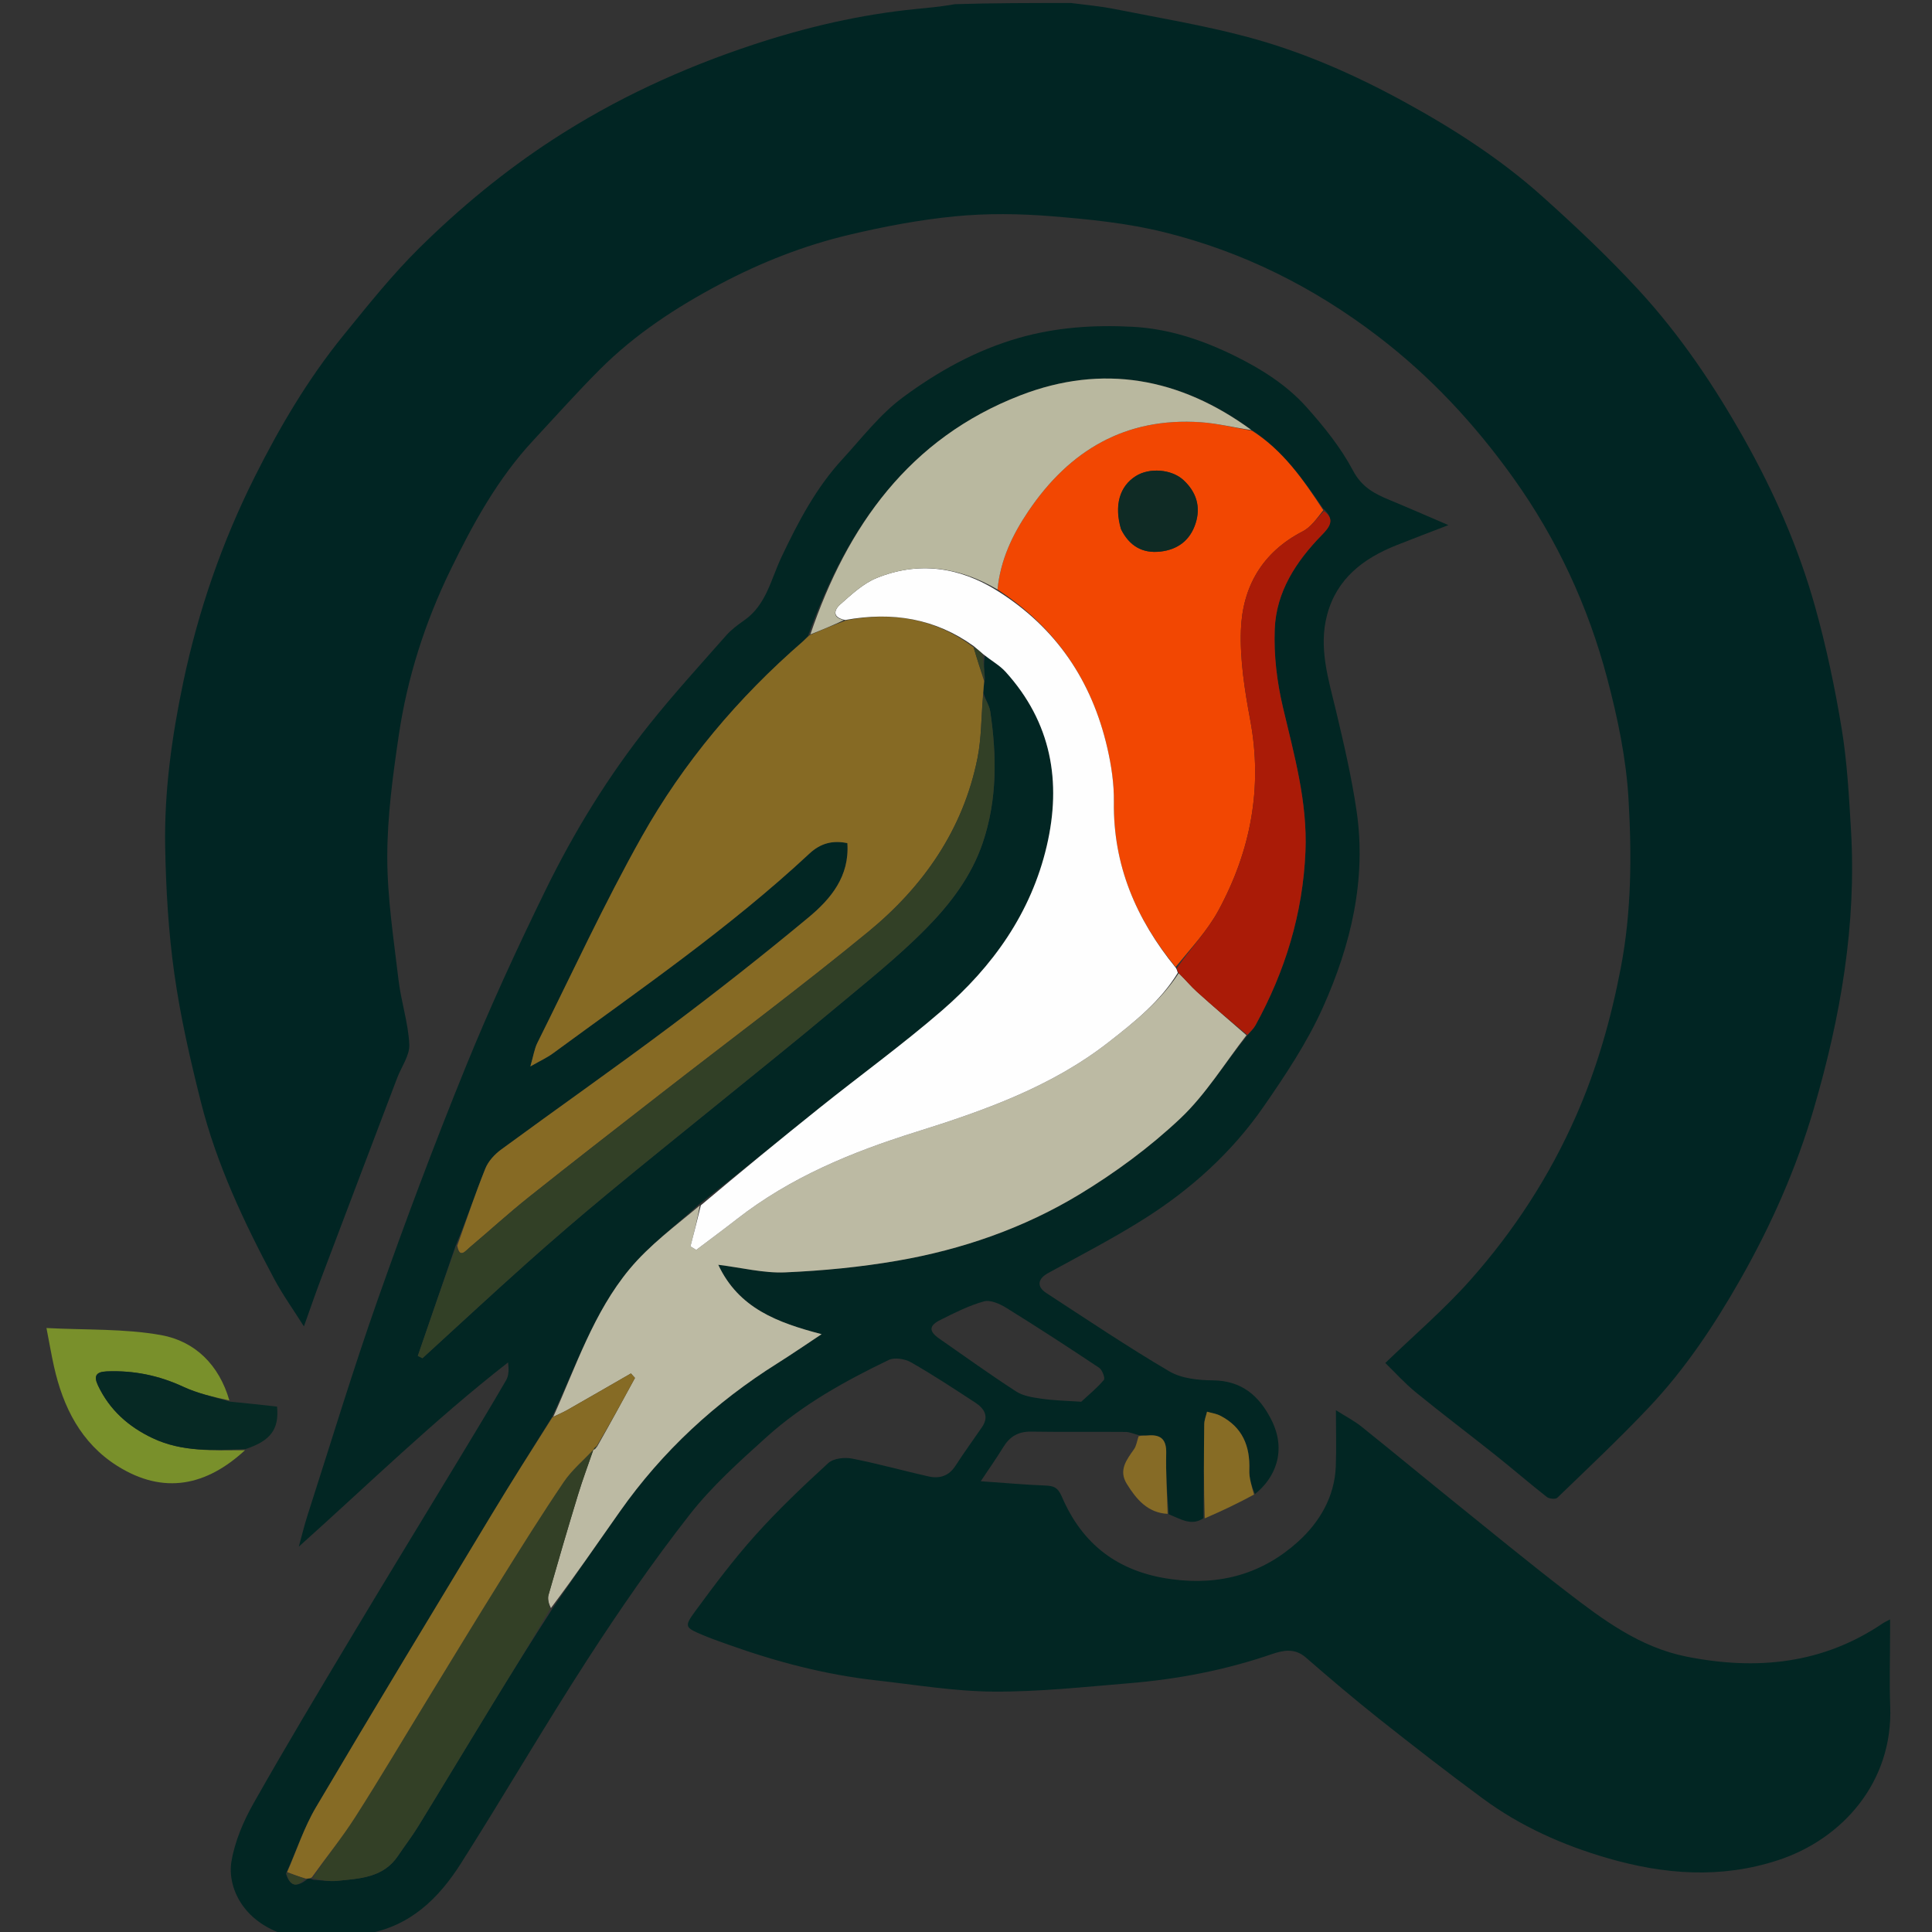
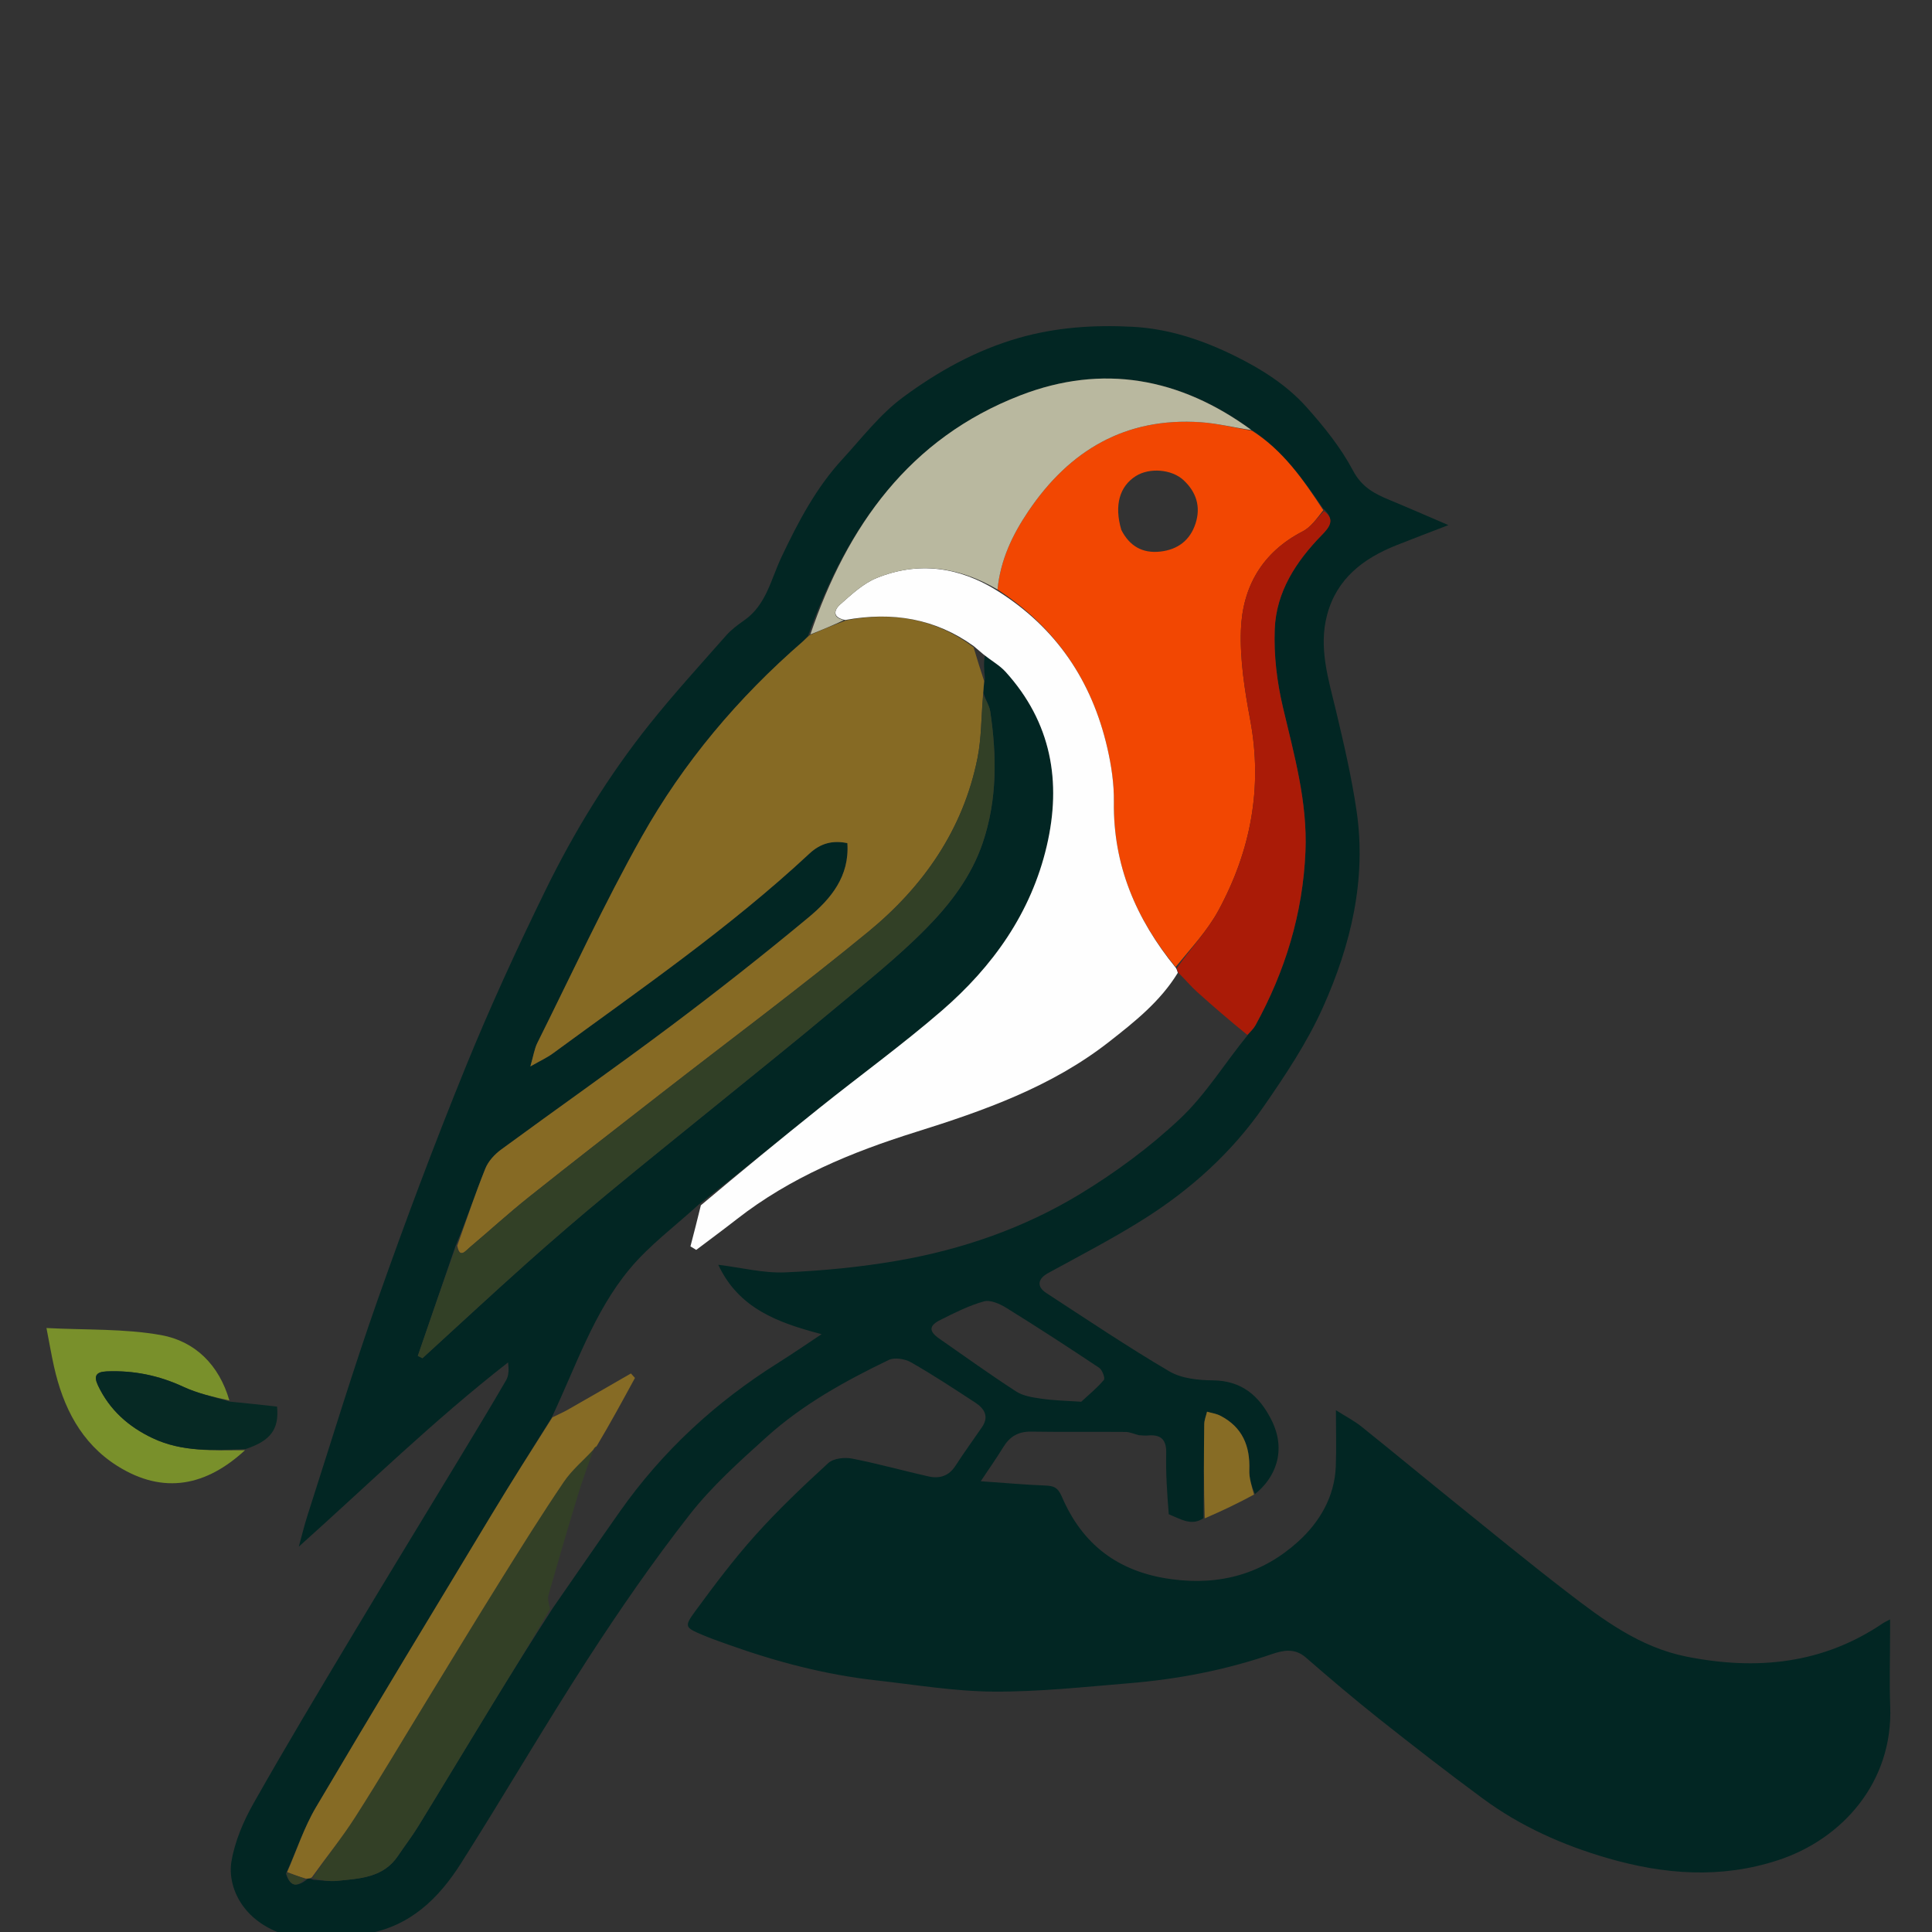
<svg xmlns="http://www.w3.org/2000/svg" version="1.1" id="Layer_1" x="0px" y="0px" width="100%" viewBox="0 0 645 645" enable-background="new 0 0 645 645" xml:space="preserve">
  <rect x="0" y="0" width="645" height="645" fill="#333333" stroke="none" />
-   <path fill="#012523" opacity="1" stroke="none" d=" M357.531,1   C362.747,1.666 367.538,2.104 372.231,3.039   C386.997,5.981 401.9,8.456 416.425,12.331   C434.744,17.218 452.097,24.851 468.761,33.962   C485.196,42.948 500.925,53.048 514.881,65.553   C525.964,75.483 536.844,85.736 546.926,96.665   C560.867,111.778 572.323,128.788 582.412,146.754   C592.361,164.468 600.479,182.954 605.944,202.458   C609.69,215.826 612.576,229.497 614.836,243.199   C616.671,254.33 617.277,265.693 617.948,276.981   C619.837,308.757 614.473,339.574 605.589,369.978   C599.697,390.145 591.262,409.147 580.91,427.325   C572.229,442.569 562.498,457.173 550.409,469.944   C540.59,480.317 530.171,490.124 519.887,500.046   C519.309,500.604 517.186,500.384 516.387,499.756   C510.602,495.212 505.035,490.394 499.281,485.81   C490.467,478.789 481.464,472.003 472.735,464.879   C468.97,461.807 465.689,458.141 462.485,455.034   C472.051,445.791 482.12,437.195 490.829,427.391   C505.393,410.996 517.299,392.72 526.175,372.522   C533.176,356.593 537.857,340.081 541.124,323.005   C544.702,304.302 544.769,285.436 543.682,266.698   C542.899,253.186 540.043,239.615 536.568,226.478   C530.195,202.384 519.806,179.96 505.235,159.584   C492.432,141.681 477.721,125.799 460.106,112.328   C438.516,95.816 414.807,83.987 388.616,77.511   C376.349,74.478 363.553,73.194 350.912,72.176   C340.296,71.321 329.478,71.19 318.893,72.215   C306.971,73.37 295.081,75.636 283.412,78.406   C268.45,81.958 254.164,87.561 240.502,94.786   C225.816,102.553 212.038,111.554 200.275,123.324   C192.603,131.001 185.38,139.125 177.984,147.076   C166.177,159.771 157.936,174.789 150.43,190.202   C141.888,207.742 135.965,226.237 133.124,245.527   C131.146,258.956 129.291,272.556 129.291,286.079   C129.292,299.775 131.437,313.494 133.046,327.155   C133.897,334.374 136.292,341.458 136.646,348.669   C136.826,352.336 134.012,356.142 132.586,359.898   C124.056,382.365 115.521,404.831 107.025,427.312   C105.214,432.103 103.561,436.955 101.461,442.827   C97.816,437.043 94.318,432.173 91.52,426.93   C81.444,408.052 72.316,388.703 67.065,367.875   C63.507,353.762 60.241,339.494 58.208,325.103   C56.234,311.135 55.409,296.932 55.146,282.813   C54.801,264.265 57.371,245.864 61.179,227.749   C66.181,203.954 74.087,181.059 84.992,159.286   C93.357,142.584 102.825,126.507 114.637,111.983   C122.779,101.972 130.864,91.796 140.023,82.756   C153.63,69.323 168.349,57.167 184.495,46.643   C205.426,33.002 227.796,22.737 251.401,14.93   C269.144,9.062 287.261,4.832 305.894,2.998   C310.142,2.58 314.392,2.191 318.821,1.394   C331.688,1 344.375,1 357.531,1  z" />
  <path fill="#022623" opacity="1" stroke="none" d=" M401.783,506.832   C397.848,509.574 394.258,507.189 390.194,505.529   C389.621,498.377 389.181,491.77 389.34,485.177   C389.452,480.517 387.526,478.844 383.15,479.243   C382.172,479.332 381.173,479.18 380.183,479.139   C378.7,478.76 377.219,478.066 375.732,478.052   C365.235,477.957 354.736,478.116 344.241,477.946   C339.974,477.877 337.115,479.577 334.952,483.12   C332.748,486.73 330.295,490.189 327.417,494.518   C335.708,495.092 342.245,495.676 348.795,495.938   C351.635,496.052 353.108,496.41 354.501,499.662   C361.352,515.658 373.293,524.796 391.047,527.211   C407.436,529.439 421.575,525.364 433.427,514.624   C440.519,508.197 445.563,499.735 445.956,489.548   C446.188,483.554 445.998,477.545 445.998,470.796   C449.162,472.804 452.043,474.286 454.524,476.27   C464.729,484.429 474.778,492.782 484.948,500.985   C497.57,511.168 510.109,521.462 522.954,531.357   C535.143,540.747 547.474,549.984 563.16,553.087   C586.506,557.706 608.612,555.55 628.771,541.82   C629.165,541.552 629.616,541.369 631.001,540.642   C631.001,542.71 631.001,544.222 631.001,545.733   C631.001,553.731 630.744,561.739 631.049,569.725   C632.007,594.819 615.217,613.959 593.578,621.037   C574.498,627.277 555.639,625.829 536.743,620.357   C521.716,616.007 507.599,609.706 494.996,600.413   C483.289,591.779 471.788,582.856 460.39,573.816   C452.056,567.207 443.949,560.301 435.913,553.328   C432.2,550.107 428.308,550.96 424.49,552.272   C409.045,557.581 393.137,560.617 376.921,561.954   C361.838,563.199 346.712,564.849 331.616,564.745   C318.581,564.654 305.551,562.445 292.539,560.997   C275.561,559.108 259.151,554.783 243.095,549.039   C240.212,548.007 237.312,547.002 234.495,545.807   C228.695,543.349 228.345,543.027 232.104,537.906   C238.486,529.212 244.987,520.539 252.181,512.525   C259.805,504.032 268.124,496.129 276.552,488.42   C278.266,486.852 281.979,486.472 284.496,486.96   C293.06,488.616 301.481,490.999 310,492.911   C313.638,493.728 316.767,492.797 318.98,489.36   C321.805,484.971 324.904,480.759 327.846,476.445   C330.325,472.81 328.563,470.193 325.524,468.213   C318.477,463.621 311.451,458.972 304.15,454.814   C302.115,453.656 298.643,453.087 296.689,454.029   C282.166,461.033 268.016,468.855 255.98,479.702   C246.92,487.866 237.684,496.147 230.216,505.698   C218.086,521.21 206.837,537.478 196.133,554.02   C181.629,576.433 168.208,599.543 153.892,622.081   C146.483,633.744 136.945,643.173 122.141,645.634   C113.312,646 104.625,646 95.469,646   C80.902,641.594 75.855,629.835 77.275,621.418   C78.402,614.74 81.247,608.06 84.611,602.105   C95.36,583.079 106.62,564.338 117.846,545.585   C129.484,526.143 141.322,506.821 153.05,487.432   C158.413,478.567 163.793,469.71 168.989,460.747   C169.882,459.206 169.894,457.155 169.617,454.85   C145.111,473.93 123.056,495.489 99.76,516.352   C100.742,512.796 101.596,509.199 102.726,505.691   C110.444,481.728 117.736,457.614 126.105,433.88   C135.278,407.866 144.978,382.012 155.361,356.459   C163.513,336.396 172.587,316.669 182.108,297.212   C191.739,277.532 203.222,258.836 216.933,241.683   C225.041,231.54 233.812,221.923 242.405,212.177   C244.117,210.235 246.267,208.616 248.411,207.13   C255.84,201.98 257.384,193.361 260.898,185.966   C266.435,174.316 272.375,162.949 281.17,153.384   C287.71,146.271 293.737,138.349 301.394,132.681   C313.05,124.053 325.752,116.947 340.038,112.845   C352.598,109.239 365.267,108.425 378.078,109.095   C390.167,109.727 401.531,113.522 412.367,118.878   C421.23,123.26 429.595,128.557 436.164,135.899   C441.995,142.416 447.64,149.423 451.698,157.096   C454.674,162.723 458.983,164.881 464.075,166.988   C470.188,169.516 476.246,172.179 483.553,175.308   C476.936,177.866 471.544,179.902 466.188,182.032   C455.152,186.42 446.307,193.14 443.075,205.2   C440.115,216.245 443.525,226.779 446.056,237.421   C448.676,248.434 451.25,259.507 452.892,270.694   C456.264,293.653 450.963,315.537 441.698,336.231   C436.455,347.942 429.177,358.877 421.831,369.48   C411.294,384.69 397.649,397.019 382.036,406.887   C371.67,413.438 360.733,419.096 349.964,424.992   C346.473,426.903 345.964,429.5 349.333,431.691   C362.939,440.541 376.417,449.622 390.401,457.837   C394.468,460.226 400.055,460.786 404.958,460.835   C414.627,460.931 420.433,466.075 424.432,473.97   C429.799,484.563 425.492,493.617 418.97,498.796   C417.86,496.121 416.984,493.425 417.083,490.765   C417.383,482.743 414.771,476.44 407.409,472.644   C406.058,471.948 404.458,471.735 402.973,471.299   C402.649,472.68 402.063,474.058 402.043,475.444   C401.894,485.905 401.856,496.369 401.783,506.832  M95.469,625.498   C96.727,629.62 98.906,630.379 102.751,627.224   C103.166,627.166 103.581,627.108 104.63,627.572   C107.268,627.711 109.942,628.191 112.538,627.923   C120.095,627.144 127.96,626.915 132.872,619.572   C135.082,616.267 137.53,613.113 139.607,609.73   C147.934,596.163 156.123,582.512 164.433,568.935   C170.911,558.349 177.492,547.826 184.568,536.834   C192.045,526.065 199.456,515.248 207.012,504.535   C221.155,484.483 238.828,468.167 259.579,455.123   C264.287,452.164 268.869,449.004 274.295,445.417   C259.566,441.567 246.609,436.791 239.797,422.25   C247.7,423.224 254.955,425.093 262.115,424.783   C274.651,424.24 287.245,423.029 299.605,420.89   C321.122,417.168 341.726,410.039 360.392,398.735   C372.351,391.493 383.853,383.005 394.013,373.434   C402.549,365.392 408.849,354.978 416.686,345.384   C417.515,344.35 418.519,343.412 419.147,342.268   C429.074,324.192 434.959,304.972 435.828,284.258   C436.524,267.667 432.044,251.999 428.296,236.101   C426.302,227.637 425.231,218.674 425.575,210.008   C426.07,197.526 432.71,187.404 441.322,178.591   C443.749,176.108 445.945,173.426 441.674,169.71   C435.006,159.956 428.226,150.304 417.584,143.329   C393.911,126.096 368.077,121.374 340.626,131.998   C303.561,146.342 282.825,175.677 269.742,212.395   C269.163,212.994 268.626,213.641 267.999,214.184   C246.445,232.882 228.198,254.52 214.273,279.295   C201.676,301.709 190.893,325.144 179.399,348.173   C178.414,350.146 178.1,352.455 177.06,356.031   C180.422,354.105 182.643,353.102 184.565,351.692   C213.76,330.277 243.645,309.736 270.221,284.973   C274.023,281.43 278.08,280.483 282.901,281.481   C283.655,292.546 277.415,300.064 269.96,306.257   C255.011,318.675 239.727,330.718 224.178,342.379   C205.429,356.441 186.223,369.894 167.328,383.764   C165.152,385.362 163.017,387.668 162.033,390.116   C158.627,398.584 155.738,407.261 152.026,416.15   C147.847,428.323 143.668,440.495 139.49,452.668   C140.006,452.924 140.522,453.18 141.038,453.436   C152.652,442.829 164.176,432.123 175.909,421.649   C184.694,413.806 193.638,406.133 202.705,398.619   C215.478,388.035 228.435,377.675 241.303,367.206   C253.393,357.37 265.571,347.639 277.523,337.637   C288.209,328.693 299.228,320.025 308.999,310.147   C317.101,301.957 324.268,292.669 328.093,281.328   C332.951,266.926 332.761,252.298 330.594,237.552   C330.306,235.588 329.099,233.759 328.26,231.221   C328.358,229.938 328.457,228.655 328.816,226.503   C328.575,223.919 328.334,221.335 328.796,218.885   C331.127,220.678 333.795,222.166 335.737,224.312   C350.962,241.14 354.5,260.909 349.453,282.46   C344.221,304.798 331.445,322.681 314.425,337.41   C301.314,348.755 287.226,358.966 273.677,369.811   C260.378,380.456 247.211,391.266 233.307,402.103   C225.523,409.252 216.837,415.653 210.151,423.714   C198.171,438.157 192.314,456.11 184.14,473.353   C177.481,484.085 170.713,494.751 164.184,505.561   C144.524,538.114 124.811,570.638 105.472,603.382   C101.485,610.132 99.029,617.785 95.469,625.498  M360.975,467.97   C363.547,465.58 366.302,463.344 368.542,460.676   C369.011,460.117 368.004,457.337 366.967,456.645   C356.759,449.833 346.466,443.142 336.035,436.677   C333.838,435.316 330.661,433.867 328.492,434.467   C323.446,435.864 318.648,438.304 313.923,440.668   C310.034,442.613 310.074,444.475 313.633,446.945   C322.136,452.845 330.537,458.902 339.215,464.532   C341.523,466.029 344.64,466.517 347.465,466.927   C351.654,467.535 355.914,467.662 360.975,467.97  z" />
  <path fill="#79902B" opacity="1" stroke="none" d=" M81.802,484.15   C69.085,495.902 54.74,499.263 39.062,489.336   C27.031,481.719 21.051,469.761 18.021,456.192   C17.173,452.396 16.521,448.555 15.512,443.363   C28.804,444.059 41.515,443.528 53.74,445.715   C65.13,447.753 73.169,455.692 76.576,467.553   C71.201,466.339 65.961,465.196 61.216,462.987   C53.024,459.172 44.599,457.473 35.619,457.84   C31.929,457.991 31.269,459.483 32.724,462.555   C36.592,470.719 42.892,476.315 50.977,480.14   C60.841,484.807 71.351,484.174 81.802,484.15  z" />
  <path fill="#062924" opacity="1" stroke="none" d=" M81.971,483.783   C71.351,484.174 60.841,484.807 50.977,480.14   C42.892,476.315 36.592,470.719 32.724,462.555   C31.269,459.483 31.929,457.991 35.619,457.84   C44.599,457.473 53.024,459.172 61.216,462.987   C65.961,465.196 71.201,466.339 76.623,467.919   C82.167,468.445 87.307,469.016 92.497,469.592   C93.227,477.135 90.392,480.995 81.971,483.783  z" />
  <path fill="#876C25" opacity="1" stroke="none" d=" M402.2,506.9   C401.856,496.369 401.894,485.905 402.043,475.444   C402.063,474.058 402.649,472.68 402.973,471.299   C404.458,471.735 406.058,471.948 407.409,472.644   C414.771,476.44 417.383,482.743 417.083,490.765   C416.984,493.425 417.86,496.121 418.655,498.967   C413.552,501.745 408.084,504.357 402.2,506.9  z" />
-   <path fill="#866B26" opacity="1" stroke="none" d=" M380.108,479.51   C381.173,479.18 382.172,479.332 383.15,479.243   C387.526,478.844 389.452,480.517 389.34,485.177   C389.181,491.77 389.621,498.377 389.807,505.402   C383.167,505.072 379.367,500.546 376.166,495.365   C373.376,490.848 376.072,487.383 378.576,483.846   C379.362,482.737 379.563,481.214 380.108,479.51  z" />
  <path fill="#866A24" opacity="1" stroke="none" d=" M152.652,415.858   C155.738,407.261 158.627,398.584 162.033,390.116   C163.017,387.668 165.152,385.362 167.328,383.764   C186.223,369.894 205.429,356.441 224.178,342.379   C239.727,330.718 255.011,318.675 269.96,306.257   C277.415,300.064 283.655,292.546 282.901,281.481   C278.08,280.483 274.023,281.43 270.221,284.973   C243.645,309.736 213.76,330.277 184.565,351.692   C182.643,353.102 180.422,354.105 177.06,356.031   C178.1,352.455 178.414,350.146 179.399,348.173   C190.893,325.144 201.676,301.709 214.273,279.295   C228.198,254.52 246.445,232.882 267.999,214.184   C268.626,213.641 269.163,212.994 270.309,212.053   C274.615,210.18 278.353,208.648 282.521,207.087   C298.164,204.094 312.269,206.552 325.022,216.074   C326.205,220.119 327.38,223.745 328.555,227.372   C328.457,228.655 328.358,229.938 328.186,232.012   C327.561,239.564 327.661,246.456 326.341,253.065   C321.573,276.919 308.302,295.929 289.928,311.029   C267.252,329.664 243.668,347.193 220.5,365.231   C205.835,376.648 191.141,388.031 176.606,399.612   C169.848,404.996 163.461,410.842 156.851,416.413   C155.399,417.636 153.471,420.336 152.652,415.858  z" />
-   <path fill="#BCBAA3" opacity="1" stroke="none" d=" M416.138,345.614   C408.849,354.978 402.549,365.392 394.013,373.434   C383.853,383.005 372.351,391.493 360.392,398.735   C341.726,410.039 321.122,417.168 299.605,420.89   C287.245,423.029 274.651,424.24 262.115,424.783   C254.955,425.093 247.7,423.224 239.797,422.25   C246.609,436.791 259.566,441.567 274.295,445.417   C268.869,449.004 264.287,452.164 259.579,455.123   C238.828,468.167 221.155,484.483 207.012,504.535   C199.456,515.248 192.045,526.065 183.924,536.852   C183.206,535.401 182.739,533.819 183.121,532.479   C186.315,521.268 189.598,510.08 192.999,498.929   C194.53,493.907 196.389,488.984 198.062,484.011   C198.025,484.005 198.01,484.079 198.232,483.97   C198.762,483.698 198.967,483.45 199.36,482.919   C203.759,475.157 207.869,467.593 211.979,460.029   C211.531,459.529 211.082,459.03 210.634,458.53   C203.56,462.599 196.497,466.687 189.404,470.722   C187.892,471.582 186.271,472.25 184.701,473.006   C192.314,456.11 198.171,438.157 210.151,423.714   C216.837,415.653 225.523,409.252 233.641,402.443   C232.818,407.224 231.662,411.664 230.506,416.104   C231.149,416.496 231.793,416.888 232.437,417.28   C236.974,413.849 241.558,410.478 246.041,406.978   C263.851,393.073 284.3,384.64 305.634,377.959   C328.482,370.804 351.015,362.862 370.185,347.872   C378.783,341.148 387.384,334.325 393.522,324.897   C395.735,327.037 397.499,329.215 399.555,331.068   C405.016,335.992 410.602,340.775 416.138,345.614  z" />
  <path fill="#F24702" opacity="1" stroke="none" d=" M417.993,143.809   C428.226,150.304 435.006,159.956 441.786,170.328   C439.585,173.137 437.619,176.003 434.898,177.404   C421.419,184.344 414.795,195.892 414.285,210.302   C413.933,220.285 415.543,230.478 417.39,240.369   C421.608,262.946 417.544,284.054 406.807,303.896   C403.09,310.765 397.516,316.628 392.486,322.825   C379.164,306.693 371.604,288.758 371.874,267.748   C371.952,261.726 371.036,255.563 369.676,249.673   C364.516,227.311 352.594,209.525 333.022,196.808   C334.009,186.851 338.029,178.515 343.278,170.731   C357.028,150.336 375.737,139.256 400.857,140.959   C406.607,141.349 412.283,142.83 417.993,143.809  M374.354,176.911   C377.058,182.245 381.348,184.813 387.348,184.148   C393.191,183.5 397.303,180.383 399.127,174.792   C400.954,169.187 399.402,164.254 395.098,160.277   C391.146,156.625 383.741,156.064 379.198,158.932   C373.799,162.34 371.913,168.662 374.354,176.911  z" />
  <path fill="#FEFEFE" opacity="1" stroke="none" d=" M332.948,197.229   C352.594,209.525 364.516,227.311 369.676,249.673   C371.036,255.563 371.952,261.726 371.874,267.748   C371.604,288.758 379.164,306.693 392.563,323.131   C393.032,323.97 393.119,324.378 393.206,324.787   C387.384,334.325 378.783,341.148 370.185,347.872   C351.015,362.862 328.482,370.804 305.634,377.959   C284.3,384.64 263.851,393.073 246.041,406.978   C241.558,410.478 236.974,413.849 232.437,417.28   C231.793,416.888 231.149,416.496 230.506,416.104   C231.662,411.664 232.818,407.224 233.981,402.394   C247.211,391.266 260.378,380.456 273.677,369.811   C287.226,358.966 301.314,348.755 314.425,337.41   C331.445,322.681 344.221,304.798 349.453,282.46   C354.5,260.909 350.962,241.14 335.737,224.312   C333.795,222.166 331.127,220.678 328.372,218.503   C326.971,217.3 325.993,216.478 325.015,215.656   C312.269,206.552 298.164,204.094 282.151,206.99   C277.1,205.968 279.103,203.015 280.427,201.852   C284.221,198.521 288.129,194.803 292.688,192.957   C306.667,187.298 320.219,189.268 332.948,197.229  z" />
  <path fill="#B9B89F" opacity="1" stroke="none" d=" M333.022,196.808   C320.219,189.268 306.667,187.298 292.688,192.957   C288.129,194.803 284.221,198.521 280.427,201.852   C279.103,203.015 277.1,205.968 281.721,207.02   C278.353,208.648 274.615,210.18 270.544,211.797   C282.825,175.677 303.561,146.342 340.626,131.998   C368.077,121.374 393.911,126.096 417.788,143.569   C412.283,142.83 406.607,141.349 400.857,140.959   C375.737,139.256 357.028,150.336 343.278,170.731   C338.029,178.515 334.009,186.851 333.022,196.808  z" />
  <path fill="#324026" opacity="1" stroke="none" d=" M152.339,416.004   C153.471,420.336 155.399,417.636 156.851,416.413   C163.461,410.842 169.848,404.996 176.606,399.612   C191.141,388.031 205.835,376.648 220.5,365.231   C243.668,347.193 267.252,329.664 289.928,311.029   C308.302,295.929 321.573,276.919 326.341,253.065   C327.661,246.456 327.561,239.564 328.215,232.335   C329.099,233.759 330.306,235.588 330.594,237.552   C332.761,252.298 332.951,266.926 328.093,281.328   C324.268,292.669 317.101,301.957 308.999,310.147   C299.228,320.025 288.209,328.693 277.523,337.637   C265.571,347.639 253.393,357.37 241.303,367.206   C228.435,377.675 215.478,388.035 202.705,398.619   C193.638,406.133 184.694,413.806 175.909,421.649   C164.176,432.123 152.652,442.829 141.038,453.436   C140.522,453.18 140.006,452.924 139.49,452.668   C143.668,440.495 147.847,428.323 152.339,416.004  z" />
  <path fill="#AA1B07" opacity="1" stroke="none" d=" M393.522,324.897   C393.119,324.378 393.032,323.97 392.868,323.256   C397.516,316.628 403.09,310.765 406.807,303.896   C417.544,284.054 421.608,262.946 417.39,240.369   C415.543,230.478 413.933,220.285 414.285,210.302   C414.795,195.892 421.419,184.344 434.898,177.404   C437.619,176.003 439.585,173.137 441.985,170.619   C445.945,173.426 443.749,176.108 441.322,178.591   C432.71,187.404 426.07,197.526 425.575,210.008   C425.231,218.674 426.302,227.637 428.296,236.101   C432.044,251.999 436.524,267.667 435.828,284.258   C434.959,304.972 429.074,324.192 419.147,342.268   C418.519,343.412 417.515,344.35 416.412,345.499   C410.602,340.775 405.016,335.992 399.555,331.068   C397.499,329.215 395.735,327.037 393.522,324.897  z" />
  <path fill="#334026" opacity="1" stroke="none" d=" M198.099,484.016   C196.389,488.984 194.53,493.907 192.999,498.929   C189.598,510.08 186.315,521.268 183.121,532.479   C182.739,533.819 183.206,535.401 183.653,537.073   C177.492,547.826 170.911,558.349 164.433,568.935   C156.123,582.512 147.934,596.163 139.607,609.73   C137.53,613.113 135.082,616.267 132.872,619.572   C127.96,626.915 120.095,627.144 112.538,627.923   C109.942,628.191 107.268,627.711 104.441,626.996   C109.046,619.86 114.192,613.524 118.561,606.691   C126.785,593.831 134.554,580.679 142.527,567.657   C150.675,554.348 158.764,541.002 167.024,527.763   C173.953,516.657 180.898,505.55 188.239,494.717   C190.93,490.746 194.778,487.56 198.099,484.016  z" />
  <path fill="#866B25" opacity="1" stroke="none" d=" M198.062,484.011   C194.778,487.56 190.93,490.746 188.239,494.717   C180.898,505.55 173.953,516.657 167.024,527.763   C158.764,541.002 150.675,554.348 142.527,567.657   C134.554,580.679 126.785,593.831 118.561,606.691   C114.192,613.524 109.046,619.86 104.124,626.735   C103.581,627.108 103.166,627.166 102.066,627.172   C99.543,626.421 97.705,625.722 95.867,625.022   C99.029,617.785 101.485,610.132 105.472,603.382   C124.811,570.638 144.524,538.114 164.184,505.561   C170.713,494.751 177.481,484.085 184.42,473.18   C186.271,472.25 187.892,471.582 189.404,470.722   C196.497,466.687 203.56,462.599 210.634,458.53   C211.082,459.03 211.531,459.529 211.979,460.029   C207.869,467.593 203.759,475.157 199.189,482.816   C198.489,483.301 198.25,483.69 198.01,484.079   C198.01,484.079 198.025,484.005 198.062,484.011  z" />
-   <path fill="#324026" opacity="1" stroke="none" d=" M325.022,216.074   C325.993,216.478 326.971,217.3 328.021,218.437   C328.334,221.335 328.575,223.919 328.685,226.938   C327.38,223.745 326.205,220.119 325.022,216.074  z" />
  <path fill="#334026" opacity="1" stroke="none" d=" M95.668,625.26   C97.705,625.722 99.543,626.421 101.756,627.222   C98.906,630.379 96.727,629.62 95.668,625.26  z" />
  <path fill="#334026" opacity="1" stroke="none" d=" M198.232,483.97   C198.25,483.69 198.489,483.301 198.9,483.015   C198.967,483.45 198.762,483.698 198.232,483.97  z" />
-   <path fill="#0F2B25" opacity="1" stroke="none" d=" M374.202,176.551   C371.913,168.662 373.799,162.34 379.198,158.932   C383.741,156.064 391.146,156.625 395.098,160.277   C399.402,164.254 400.954,169.187 399.127,174.792   C397.303,180.383 393.191,183.5 387.348,184.148   C381.348,184.813 377.058,182.245 374.202,176.551  z" />
</svg>